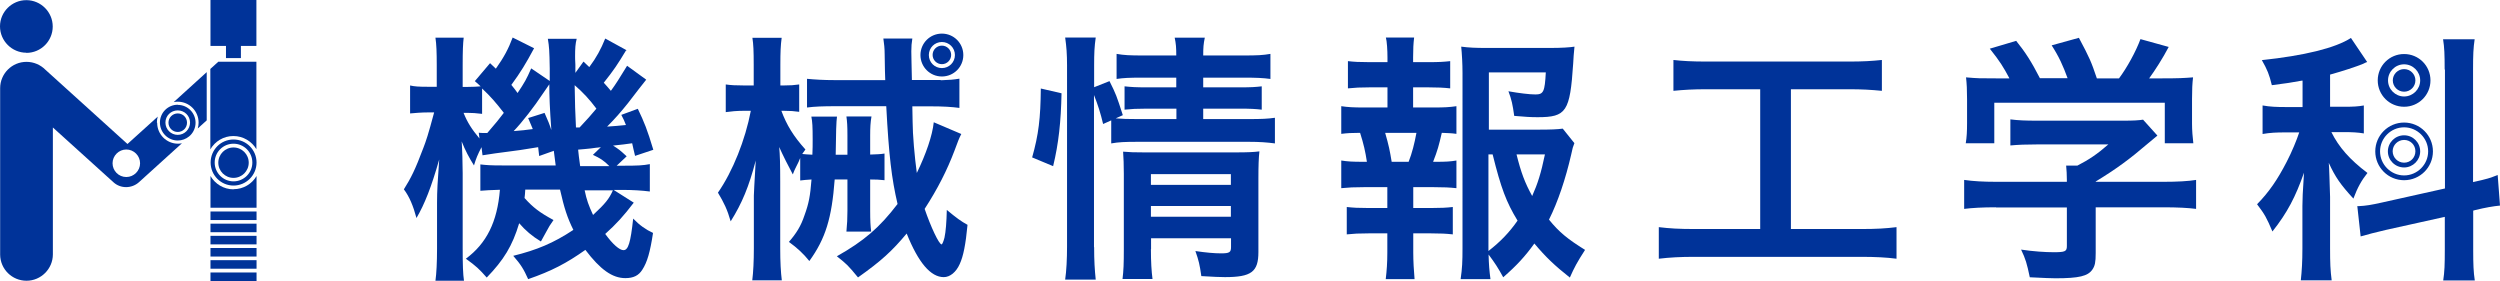
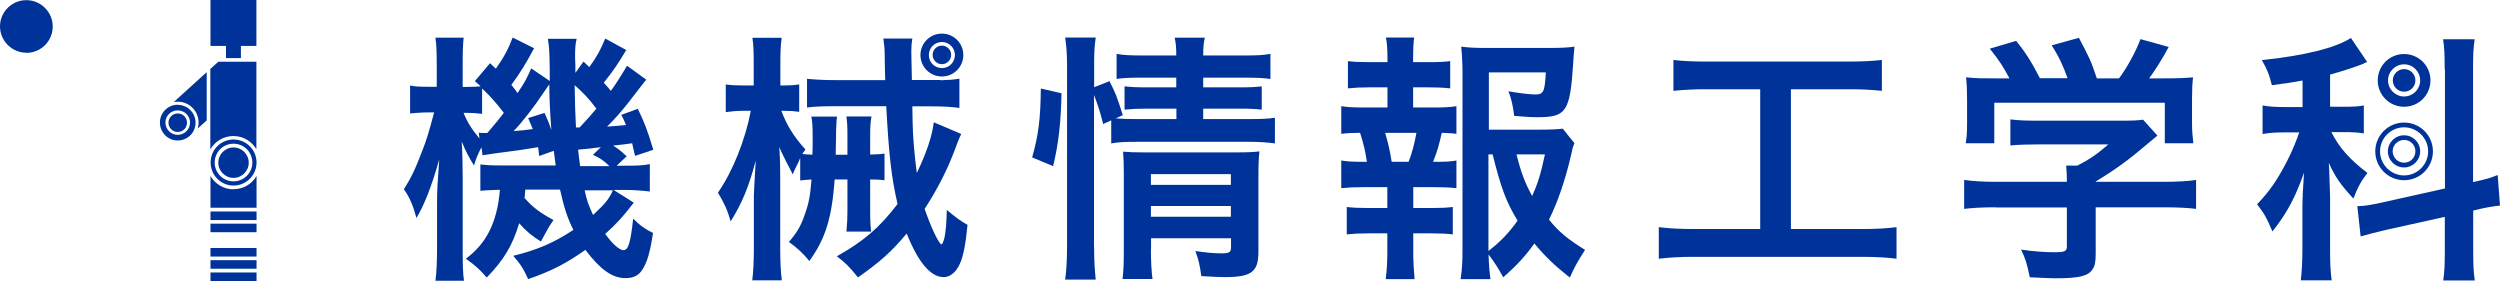
<svg xmlns="http://www.w3.org/2000/svg" id="machino_infomatics_logo" viewBox="0 0 172.58 19.4">
  <path d="m43.21,3.49c-.58.96-.83,1.34-1.53,2.22.22.23.25.29.49.56.38-.52.54-.79,1.12-1.73l1.32.96q-.38.47-1.26,1.62c-.49.61-.88,1.06-1.44,1.62.54-.04.74-.05,1.3-.11-.11-.29-.16-.4-.32-.7l1.14-.42c.45.94.65,1.43,1.07,2.83l-1.26.42c-.09-.4-.13-.52-.2-.87-.36.05-.79.11-1.32.16.42.27.45.29.94.74l-.69.65h.4c1.08,0,1.41-.02,1.89-.11v1.89c-.54-.07-1.19-.11-1.89-.11h-.61l1.39.88c-.7.92-1.21,1.48-1.97,2.16.52.72.99,1.12,1.26,1.12.33,0,.49-.51.67-2.18.43.45.87.76,1.37.99-.2,1.32-.4,2.02-.74,2.54-.25.4-.61.58-1.17.58-.9,0-1.73-.59-2.76-1.95-1.3.92-2.33,1.46-3.95,2.02-.31-.69-.49-.99-1.03-1.61,1.62-.4,2.78-.88,4.15-1.79-.42-.85-.63-1.5-.92-2.78h-2.4c-.02.29-.02.36-.05.58.6.67,1.06,1.01,2,1.52-.23.32-.34.5-.49.79q-.25.45-.38.69c-.6-.36-1.07-.76-1.5-1.26-.47,1.57-1.07,2.54-2.24,3.75-.51-.58-.72-.78-1.44-1.3,1.43-1.06,2.17-2.54,2.35-4.76-.67.02-.99.04-1.35.07v-1.82c.43.05.72.07,1.48.07h3.72c-.07-.52-.09-.67-.13-1.01l-1.01.36c-.04-.31-.05-.41-.07-.61-.47.07-.78.13-1.26.2-1.39.18-2.33.31-2.58.36l-.07-.56c-.27.52-.38.79-.52,1.26-.34-.54-.6-1.03-.85-1.66.04.51.07,1.57.07,2.2v5.2c0,1.12.02,1.75.09,2.22h-1.97c.07-.5.11-1.28.11-2.22v-3.17c0-.81.04-1.46.15-2.98-.54,1.9-1.01,3.09-1.57,4.04-.22-.83-.49-1.48-.87-1.98.49-.78.78-1.35,1.35-2.87.18-.47.33-.9.74-2.44h-.43c-.45,0-.9.04-1.23.07v-1.93c.31.07.58.09,1.23.09h.61v-1.5c0-.87-.02-1.43-.09-1.89h1.95c-.05.43-.07.92-.07,1.88v1.52h.32c.38,0,.7-.02.92-.04-.13-.13-.2-.18-.4-.36l1.05-1.24.4.38c.56-.79.87-1.37,1.16-2.15l1.48.74c-.58,1.08-.92,1.64-1.57,2.53.18.22.25.31.43.56.49-.74.61-.94.94-1.7l1.28.87v-.85c-.02-1.25-.04-1.52-.13-2.06h1.99c-.09.34-.11.65-.11,1.21,0,.05,0,.29.02.58v.56l.56-.78c.22.2.34.33.4.38.49-.65.81-1.25,1.1-1.97l1.48.81Zm-9.93,4.37c-.45-.05-.65-.07-1.03-.07h-.25c.27.67.56,1.12,1.1,1.77l-.05-.4c.13.02.2.02.27.02h.32c.61-.7.81-.96,1.14-1.39-.54-.7-.92-1.14-1.5-1.68v1.75Zm4.31-.07c.25.56.34.78.47,1.19-.11-1.52-.14-2.35-.14-3.16-.22.31-.27.4-.4.58-.67,1.01-1.46,2.02-2.06,2.65q.7-.05,1.32-.14c-.13-.29-.16-.4-.32-.76l1.14-.36Zm2.08-1.91q.02,1.64.09,2.92h.25q.7-.74,1.16-1.3c-.47-.63-.9-1.1-1.5-1.62Zm1.81,4.28c-.16.02-.27.04-.34.04q-.31.05-.78.09s-.2.02-.45.04c.04.41.05.47.14,1.14h2.02c-.4-.4-.63-.54-1.14-.78l.54-.52Zm-1.12,2.98c.14.67.27,1.03.58,1.7.85-.79,1.1-1.1,1.37-1.7h-1.95Z" style="fill:#039; stroke-width:0px;" />
  <path d="m55.24,10.9c-.05.13-.09.22-.11.27-.23.47-.27.52-.4.87-.27-.49-.7-1.35-.94-1.89.05.52.07,1.21.07,2.38v4.6c0,.96.04,1.66.11,2.22h-2.04c.07-.56.11-1.32.11-2.22v-3.63c0-.11.04-.9.13-2.42-.47,1.8-.94,2.94-1.73,4.2-.23-.81-.47-1.3-.88-1.98,1.03-1.48,1.89-3.65,2.27-5.65h-.52c-.43,0-.87.04-1.21.09v-1.91c.34.05.69.07,1.28.07h.65v-1.43c0-.94-.02-1.41-.09-1.86h2.02c-.07.51-.09.99-.09,1.86v1.43h.22c.49,0,.72-.02,1.08-.07v1.89c-.34-.05-.63-.07-1.05-.07h-.18c.36.97.83,1.75,1.66,2.67l-.22.31c.2.02.43.04.7.05.02-.38.02-.69.02-1.06,0-.88-.02-1.21-.09-1.57h1.77q-.07.43-.09,2.63h.81v-1.34c0-.63-.02-.96-.07-1.3h1.73c-.07.41-.09.76-.09,1.33v1.3c.49-.02.69-.02.99-.07v1.84c-.38-.04-.58-.05-.99-.05v2.16c0,.69.02,1.05.07,1.44h-1.71c.05-.56.07-.88.07-1.44v-2.16h-.88c-.2,2.67-.63,4.08-1.75,5.63-.41-.51-.83-.9-1.41-1.32.52-.6.83-1.1,1.07-1.82.31-.85.4-1.35.49-2.49-.36.02-.52.04-.78.07v-1.57Zm9.71-5.36c.6-.02.87-.04,1.28-.11v2.02c-.5-.07-1.12-.11-2.04-.11h-1.21q0,.31.02,1.08c0,.83.14,2.45.29,3.52.63-1.3,1.07-2.56,1.17-3.5l1.9.81c-.16.31-.23.5-.47,1.15-.52,1.37-1.16,2.63-2.06,4.02.42,1.23.99,2.45,1.17,2.45.05,0,.14-.23.2-.47.09-.42.14-1.06.16-1.91.67.56.99.79,1.43,1.03-.13,1.37-.29,2.17-.54,2.71-.25.56-.67.9-1.1.9-.9,0-1.75-.99-2.56-3.01-1.01,1.21-1.75,1.89-3.36,3.03-.7-.85-.78-.92-1.46-1.46,1.86-1.05,2.94-1.97,4.19-3.61-.41-1.75-.6-3.34-.78-6.75h-3.48c-.87,0-1.44.02-1.99.09v-1.98c.54.05,1.12.09,1.97.09h3.43q-.02-.38-.04-1.79c0-.4-.04-.74-.09-1.08h2c-.05.31-.07.54-.07.88,0,.36.02.9.04,1.98h1.98" style="fill:#039; stroke-width:0px;" />
  <path d="m71.25,10.87c.45-1.59.58-2.71.6-4.76l1.43.33c-.04,1.97-.2,3.46-.58,5.03l-1.44-.6Zm4.28,6.19c0,.94.04,1.57.11,2.24h-2.11c.09-.61.13-1.43.13-2.29V4.52c0-.79-.04-1.3-.13-1.93h2.11c-.09.63-.11,1.08-.11,1.93v1.5l1.06-.42c.45.9.49,1.01.92,2.35l-.49.22c.45.04.81.05,1.52.05h2.67v-.72h-2.06c-.7,0-1.01.02-1.52.07v-1.61c.47.05.79.07,1.53.07h2.04v-.67h-2.33c-.96,0-1.3.02-1.79.09v-1.73c.52.09.9.11,1.88.11h2.24c0-.54-.02-.81-.11-1.23h2.08c-.09.43-.11.67-.11,1.23h2.76c.99,0,1.35-.02,1.88-.11v1.73c-.52-.07-.97-.09-1.84-.09h-2.8v.67h2.54c.78,0,1.06-.02,1.5-.07v1.61c-.43-.05-.79-.07-1.53-.07h-2.51v.72h3.16c.87,0,1.3-.02,1.79-.09v1.77c-.54-.07-1.05-.11-1.79-.11h-7.69c-.88,0-1.32.02-1.82.11v-1.59l-.56.25c-.18-.76-.36-1.32-.63-2v10.5Zm3.92.14c0,.88.04,1.52.11,2.06h-2.07c.07-.6.09-1.01.09-2.06v-5.2c0-.69-.02-1.03-.05-1.53.43.04.81.05,1.44.05h6.35c.79,0,1.24-.02,1.62-.07-.05.43-.07.97-.07,1.86v5.09c0,1.37-.49,1.73-2.31,1.73-.4,0-.74-.02-1.63-.07-.11-.78-.18-1.08-.41-1.73.74.11,1.32.16,1.77.16.58,0,.69-.07.69-.43v-.61h-5.52v.76Zm5.52-4.44v-.74h-5.52v.74h5.52Zm0,2.2v-.74h-5.52v.74h5.52Z" style="fill:#039; stroke-width:0px;" />
  <path d="m98.97,7.42c.76,0,1.08-.02,1.57-.09v1.91c-.34-.05-.58-.05-1.01-.07-.2.87-.29,1.21-.6,2h.22c.65,0,.99-.02,1.39-.09v1.91c-.49-.05-.87-.07-1.57-.07h-1.41v1.44h1.23c.69,0,1.05-.02,1.5-.07v1.89c-.47-.05-.83-.07-1.5-.07h-1.23v1.32c0,.6.04,1.26.09,1.84h-1.99c.07-.59.11-1.14.11-1.84v-1.32h-1.3c-.69,0-.99.02-1.5.07v-1.89c.45.05.81.07,1.5.07h1.3v-1.44h-1.61c-.69,0-1.06.02-1.57.07v-1.91c.45.07.74.09,1.57.09h.2c-.11-.72-.22-1.21-.47-2-.6,0-.88.02-1.3.07v-1.91c.47.07.85.09,1.57.09h1.62v-1.39h-1.23c-.65,0-1.01.02-1.5.07v-1.88c.43.05.78.07,1.5.07h1.23v-.33c0-.5-.04-1.12-.11-1.37h1.95c-.05.42-.07.79-.07,1.37v.33h1.06c.72,0,1.06-.02,1.5-.07v1.88c-.47-.05-.87-.07-1.5-.07h-1.06v1.39h1.41Zm-1.73,3.75c.24-.61.4-1.25.54-2h-2.16c.25.87.32,1.21.45,2h1.17Zm11.44-1.28c-.09.23-.13.34-.22.79-.38,1.66-.92,3.27-1.53,4.48.7.87,1.3,1.35,2.49,2.09-.56.87-.74,1.21-1.05,1.91-1.05-.83-1.66-1.41-2.45-2.35-.63.88-1.23,1.53-2.15,2.33-.34-.63-.59-1.01-1.01-1.57.02.72.05,1.08.13,1.7h-2.06c.11-.76.13-1.21.13-2.15V5.06c0-.65-.04-1.35-.09-1.84.52.07,1.03.09,1.7.09h4.44c.81,0,1.37-.04,1.68-.09-.05.52-.07.74-.09,1.17-.22,3.32-.47,3.7-2.45,3.7-.49,0-.81-.02-1.62-.09-.11-.79-.18-1.12-.4-1.7.72.13,1.46.22,1.86.22.56,0,.65-.18.72-1.52h-3.93v3.95h3.39c.87,0,1.34-.02,1.71-.07l.81,1.01Zm-5.92,7.43c.83-.65,1.42-1.26,2-2.09-.78-1.28-1.14-2.24-1.72-4.57h-.29v6.66Zm1.93-6.66c.31,1.25.58,1.97,1.08,2.87.38-.85.61-1.57.88-2.87h-1.97Z" style="fill:#039; stroke-width:0px;" />
  <path d="m117.85,6.16c-.99,0-1.62.04-2.33.11v-2.13c.63.07,1.25.11,2.35.11h9.71c1.06,0,1.64-.04,2.33-.11v2.13c-.74-.07-1.33-.11-2.31-.11h-3.97v9.65h4.84c1.05,0,1.73-.04,2.45-.13v2.18c-.67-.09-1.48-.13-2.45-.13h-11.51c-.94,0-1.7.04-2.45.13v-2.18c.74.09,1.39.13,2.49.13h4.51V6.16h-3.64Z" style="fill:#039; stroke-width:0px;" />
  <path d="m137.79,14.31c-.94,0-1.64.04-2.2.11v-2c.61.09,1.34.13,2.18.13h4.91v-.13c0-.36-.02-.69-.05-.99h.78c.78-.4,1.37-.79,2.13-1.46h-4.96c-.74,0-1.23.02-1.8.07v-1.8c.54.07,1.05.09,1.82.09h5.97c.7,0,1.05-.02,1.37-.07l.99,1.1q-.31.25-.65.54c-1.28,1.1-2.2,1.77-3.61,2.63v.02h4.71c.88,0,1.68-.04,2.22-.13v2c-.52-.07-1.3-.11-2.24-.11h-4.69v3.16c0,.63-.05.88-.23,1.14-.31.45-.92.6-2.55.6-.23,0-.83-.02-1.77-.07-.2-.96-.29-1.26-.6-1.91.87.13,1.68.18,2.24.18.79,0,.92-.05.92-.42v-2.67h-4.89Zm.92-8.91c-.42-.79-.65-1.16-1.35-2.04l1.82-.54c.63.78,1.05,1.43,1.64,2.58h1.91c-.31-.85-.59-1.48-1.1-2.27l1.88-.52c.74,1.39.85,1.64,1.24,2.8h1.53c.54-.72,1.17-1.86,1.48-2.71l1.95.54c-.41.78-.94,1.61-1.35,2.17h.81c1.23,0,1.57-.02,2.22-.07-.05.45-.07.81-.07,1.5v1.68c0,.49.04.94.09,1.37h-1.97v-2.8h-11.77v2.8h-1.97c.07-.42.09-.83.09-1.39v-1.66c0-.65-.02-1.03-.07-1.5.81.07.92.07,2.13.07h.85Z" style="fill:#039; stroke-width:0px;" />
  <path d="m158.94,5.56c-.74.14-1.05.18-2.11.32-.18-.74-.31-1.06-.69-1.73,2.92-.31,5.07-.83,6.15-1.53l1.12,1.66q-.07.02-.29.13c-.49.2-1.37.49-2.27.74v2.22h.99c.61,0,.96-.02,1.34-.09v1.93c-.42-.07-.81-.09-1.37-.09h-.87c.51,1.03,1.26,1.89,2.49,2.82-.4.5-.69,1.01-.97,1.77-.88-.96-1.25-1.48-1.7-2.47.04.45.05,1.25.09,2.35v3.54c0,1.03.02,1.53.11,2.22h-2.13c.07-.67.11-1.28.11-2.22v-2.92c0-.41.02-.94.11-2.29-.58,1.66-1.15,2.76-2.18,4.06-.4-.94-.52-1.17-1.06-1.88.83-.85,1.41-1.7,2.04-2.92.36-.69.7-1.52.87-2.04h-.94c-.65,0-1.06.02-1.59.11v-1.97c.52.09.92.11,1.62.11h1.14v-1.8Zm9.82-.76c0-1.05-.02-1.53-.11-2.09h2.18c-.09.6-.11,1.08-.11,2.08v7.78c1.03-.23,1.14-.27,1.7-.49l.16,2.11c-.49.05-1.01.14-1.71.31l-.14.04v2.69c0,1.01.02,1.55.11,2.13h-2.18c.09-.61.11-1.05.11-2.15v-2.24l-4.06.9c-.7.16-1.3.32-1.75.45l-.23-2.09h.09c.49-.02.9-.09,1.61-.25l4.35-.97V4.8Z" style="fill:#039; stroke-width:0px;" />
  <circle cx="65.02" cy="3.79" r=".64" style="fill:#039; stroke-width:0px;" />
  <path d="m65.02,2.32c-.82,0-1.48.66-1.48,1.48s.66,1.48,1.48,1.48,1.48-.66,1.48-1.48-.66-1.48-1.48-1.48Zm0,2.38c-.5,0-.9-.4-.9-.9s.4-.9.9-.9.9.4.9.9-.4.9-.9.9Z" style="fill:#039; stroke-width:0px;" />
  <path d="m165.96,4.77c-.43,0-.78.35-.78.78s.35.78.78.78.78-.35.78-.78-.35-.78-.78-.78Z" style="fill:#039; stroke-width:0px;" />
  <path d="m165.96,3.73c-1.01,0-1.82.81-1.82,1.82s.81,1.82,1.82,1.82,1.82-.81,1.82-1.82-.81-1.82-1.82-1.82Zm0,2.93c-.61,0-1.11-.5-1.11-1.11s.5-1.11,1.11-1.11,1.11.5,1.11,1.11-.5,1.11-1.11,1.11Z" style="fill:#039; stroke-width:0px;" />
  <path d="m165.96,12.44c-1.1,0-1.99-.89-1.99-1.99s.89-1.99,1.99-1.99,1.99.89,1.99,1.99-.89,1.99-1.99,1.99h0Zm0-3.65c-.92,0-1.66.75-1.66,1.66s.75,1.66,1.66,1.66,1.66-.75,1.66-1.66-.75-1.66-1.66-1.66h0Z" style="fill:#039; stroke-width:0px;" />
  <path d="m165.96,11.56c-.62,0-1.12-.5-1.12-1.11s.5-1.11,1.12-1.11,1.11.5,1.11,1.11-.5,1.11-1.11,1.11h0Zm0-1.9c-.43,0-.79.35-.79.78s.35.79.79.79.78-.35.78-.79-.35-.78-.78-.78h0Z" style="fill:#039; stroke-width:0px;" />
  <path d="m12.27,7.62c-.47,0-.85.38-.85.84s.38.85.85.85.85-.38.85-.85-.38-.84-.85-.84Zm0,1.48c-.35,0-.64-.28-.64-.64s.29-.64.64-.64.64.28.64.64-.29.64-.64.64Z" style="fill:none; stroke-width:0px;" />
  <path d="m8.72,10.32c-.53,0-.95.43-.95.95s.43.95.95.95.95-.43.95-.95-.43-.95-.95-.95Z" style="fill:none; stroke-width:0px;" />
  <path d="m16.12,12.53c.72,0,1.3-.58,1.3-1.3s-.59-1.3-1.3-1.3-1.3.58-1.3,1.3.58,1.3,1.3,1.3Zm0-2.35c.58,0,1.05.47,1.05,1.05s-.47,1.05-1.05,1.05-1.05-.47-1.05-1.05.47-1.05,1.05-1.05Z" style="fill:none; stroke-width:0px;" />
  <path d="m1.82,3.65c1.01,0,1.82-.82,1.82-1.82s-.82-1.82-1.82-1.82S0,.82,0,1.82s.82,1.82,1.82,1.82Z" style="fill:#039; stroke-width:0px;" />
-   <rect x="14.53" y="16.28" width="3.18" height=".59" style="fill:#039; stroke-width:0px;" />
  <rect x="14.53" y="17.96" width="3.18" height=".59" style="fill:#039; stroke-width:0px;" />
  <rect x="14.53" y="17.12" width="3.18" height=".59" style="fill:#039; stroke-width:0px;" />
  <path d="m15.06,4.27l-.54.49v5.55c.32-.55.91-.92,1.59-.92s1.27.37,1.59.91v-6.04h-2.64Z" style="fill:#039; stroke-width:0px;" />
  <path d="m16.12,12.28c.58,0,1.05-.47,1.05-1.05s-.47-1.05-1.05-1.05-1.05.47-1.05,1.05.47,1.05,1.05,1.05Z" style="fill:#039; stroke-width:0px;" />
  <path d="m16.12,13.07c-.68,0-1.27-.37-1.59-.92v2.19h3.18v-2.19c-.32.55-.91.91-1.59.91Z" style="fill:#039; stroke-width:0px;" />
  <path d="m16.12,12.81c.87,0,1.59-.71,1.59-1.59s-.71-1.59-1.59-1.59-1.58.71-1.58,1.59.71,1.59,1.58,1.59Zm0-2.89c.72,0,1.3.58,1.3,1.3s-.59,1.3-1.3,1.3-1.3-.58-1.3-1.3.58-1.3,1.3-1.3Z" style="fill:#039; stroke-width:0px;" />
  <rect x="14.53" y="18.81" width="3.18" height=".6" style="fill:#039; stroke-width:0px;" />
  <rect x="14.53" y="14.6" width="3.18" height=".59" style="fill:#039; stroke-width:0px;" />
  <rect x="14.53" y="15.44" width="3.18" height=".59" style="fill:#039; stroke-width:0px;" />
  <polygon points="15.6 4.01 16.63 4.01 16.63 3.17 17.7 3.17 17.7 0 14.53 0 14.53 3.17 15.6 3.17 15.6 4.01" style="fill:#039; stroke-width:0px;" />
  <path d="m12.27,7.23c-.68,0-1.23.55-1.23,1.23s.55,1.24,1.23,1.24c.3,0,.57-.11.78-.28l.09-.08c.22-.22.36-.53.36-.87,0-.68-.55-1.23-1.23-1.23Zm0,2.08c-.47,0-.85-.38-.85-.85s.38-.84.85-.84.85.38.85.84-.38.85-.85.85Z" style="fill:#039; stroke-width:0px;" />
-   <path d="m10.83,8.46c0-.14.02-.28.06-.41l-2.09,1.89L3.13,4.81h0c-.33-.33-.79-.54-1.3-.54-1.01,0-1.82.82-1.82,1.82h0v11.49h0c.01,1,.82,1.8,1.82,1.8s1.82-.82,1.82-1.82c0-.06,0-.12,0-.18v-8.58s4.16,3.77,4.18,3.78c.5.46,1.27.44,1.76,0h0s2.97-2.69,2.97-2.69c-.09.02-.18.03-.27.03-.8,0-1.44-.65-1.44-1.44Zm-2.11,3.76c-.53,0-.95-.43-.95-.95s.43-.95.95-.95.95.43.95.95-.43.95-.95.95Z" style="fill:#039; stroke-width:0px;" />
  <path d="m12.27,7.83c-.35,0-.64.28-.64.64s.29.64.64.64.64-.28.64-.64-.29-.64-.64-.64Z" style="fill:#039; stroke-width:0px;" />
  <path d="m12.27,7.02c.8,0,1.44.65,1.44,1.44,0,.14-.02.28-.06.41l.62-.56v-3.33l-2.28,2.07c.09-.02.18-.03.28-.03Z" style="fill:#039; stroke-width:0px;" />
</svg>